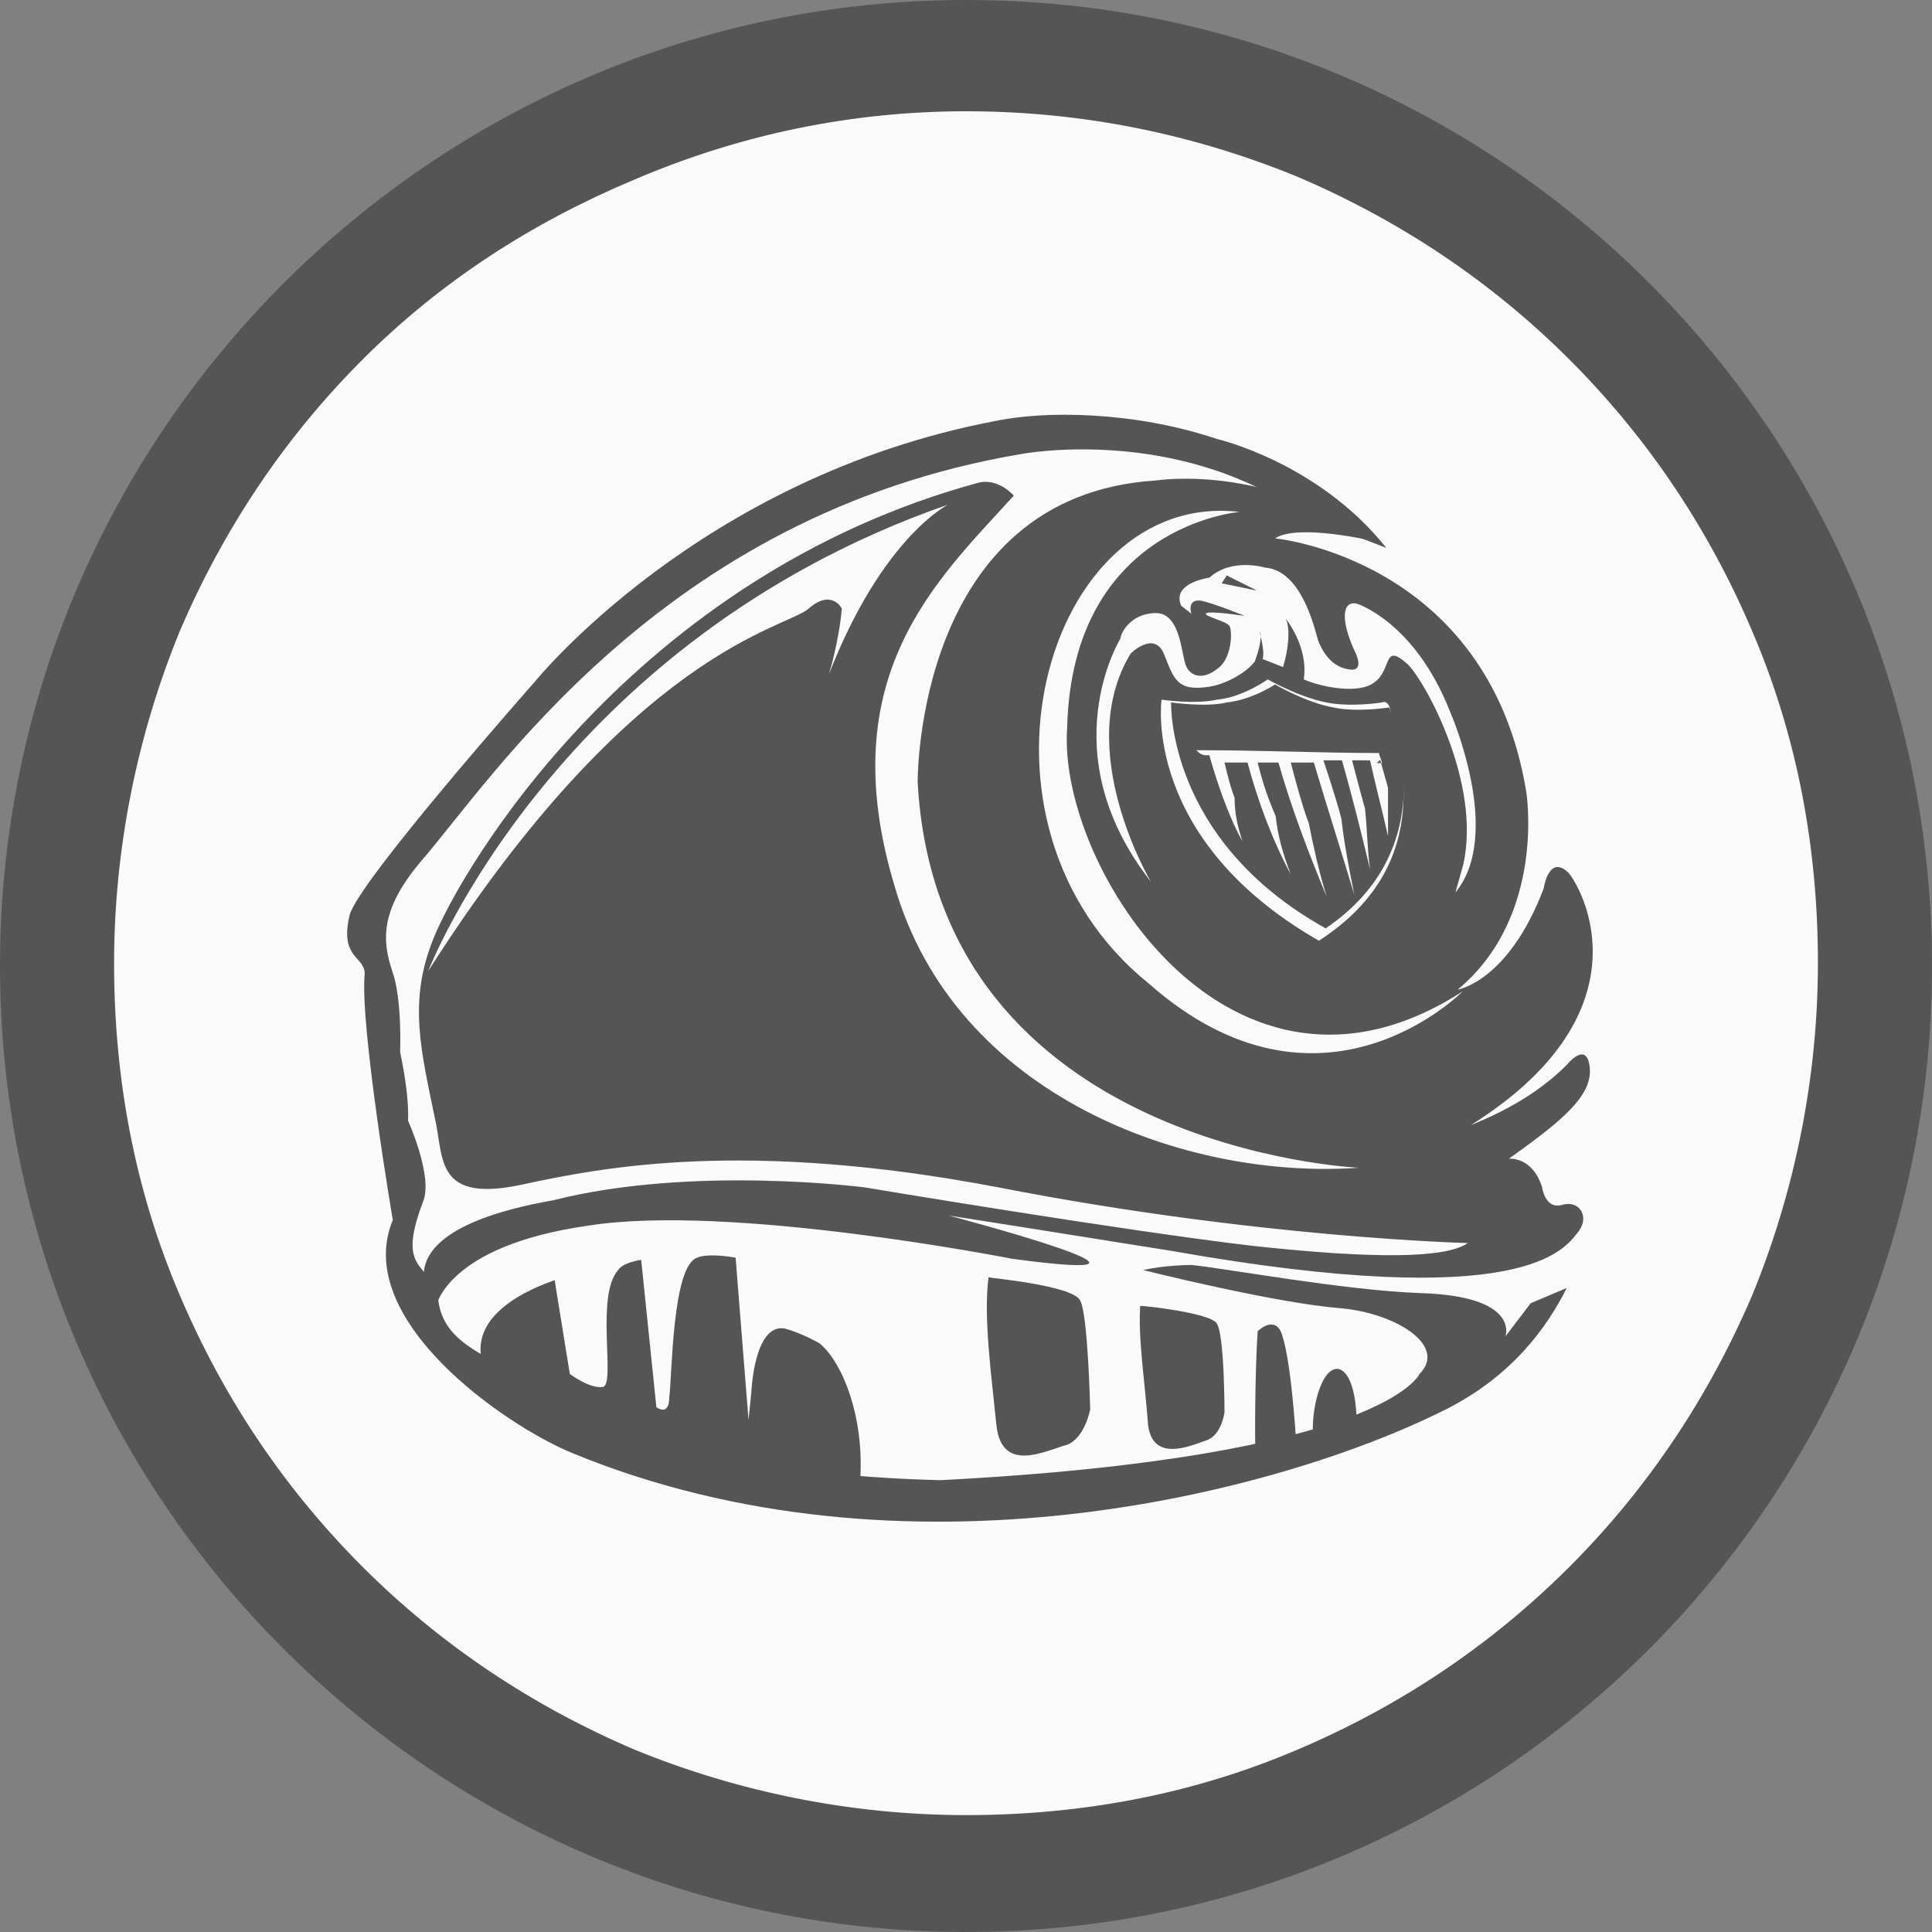
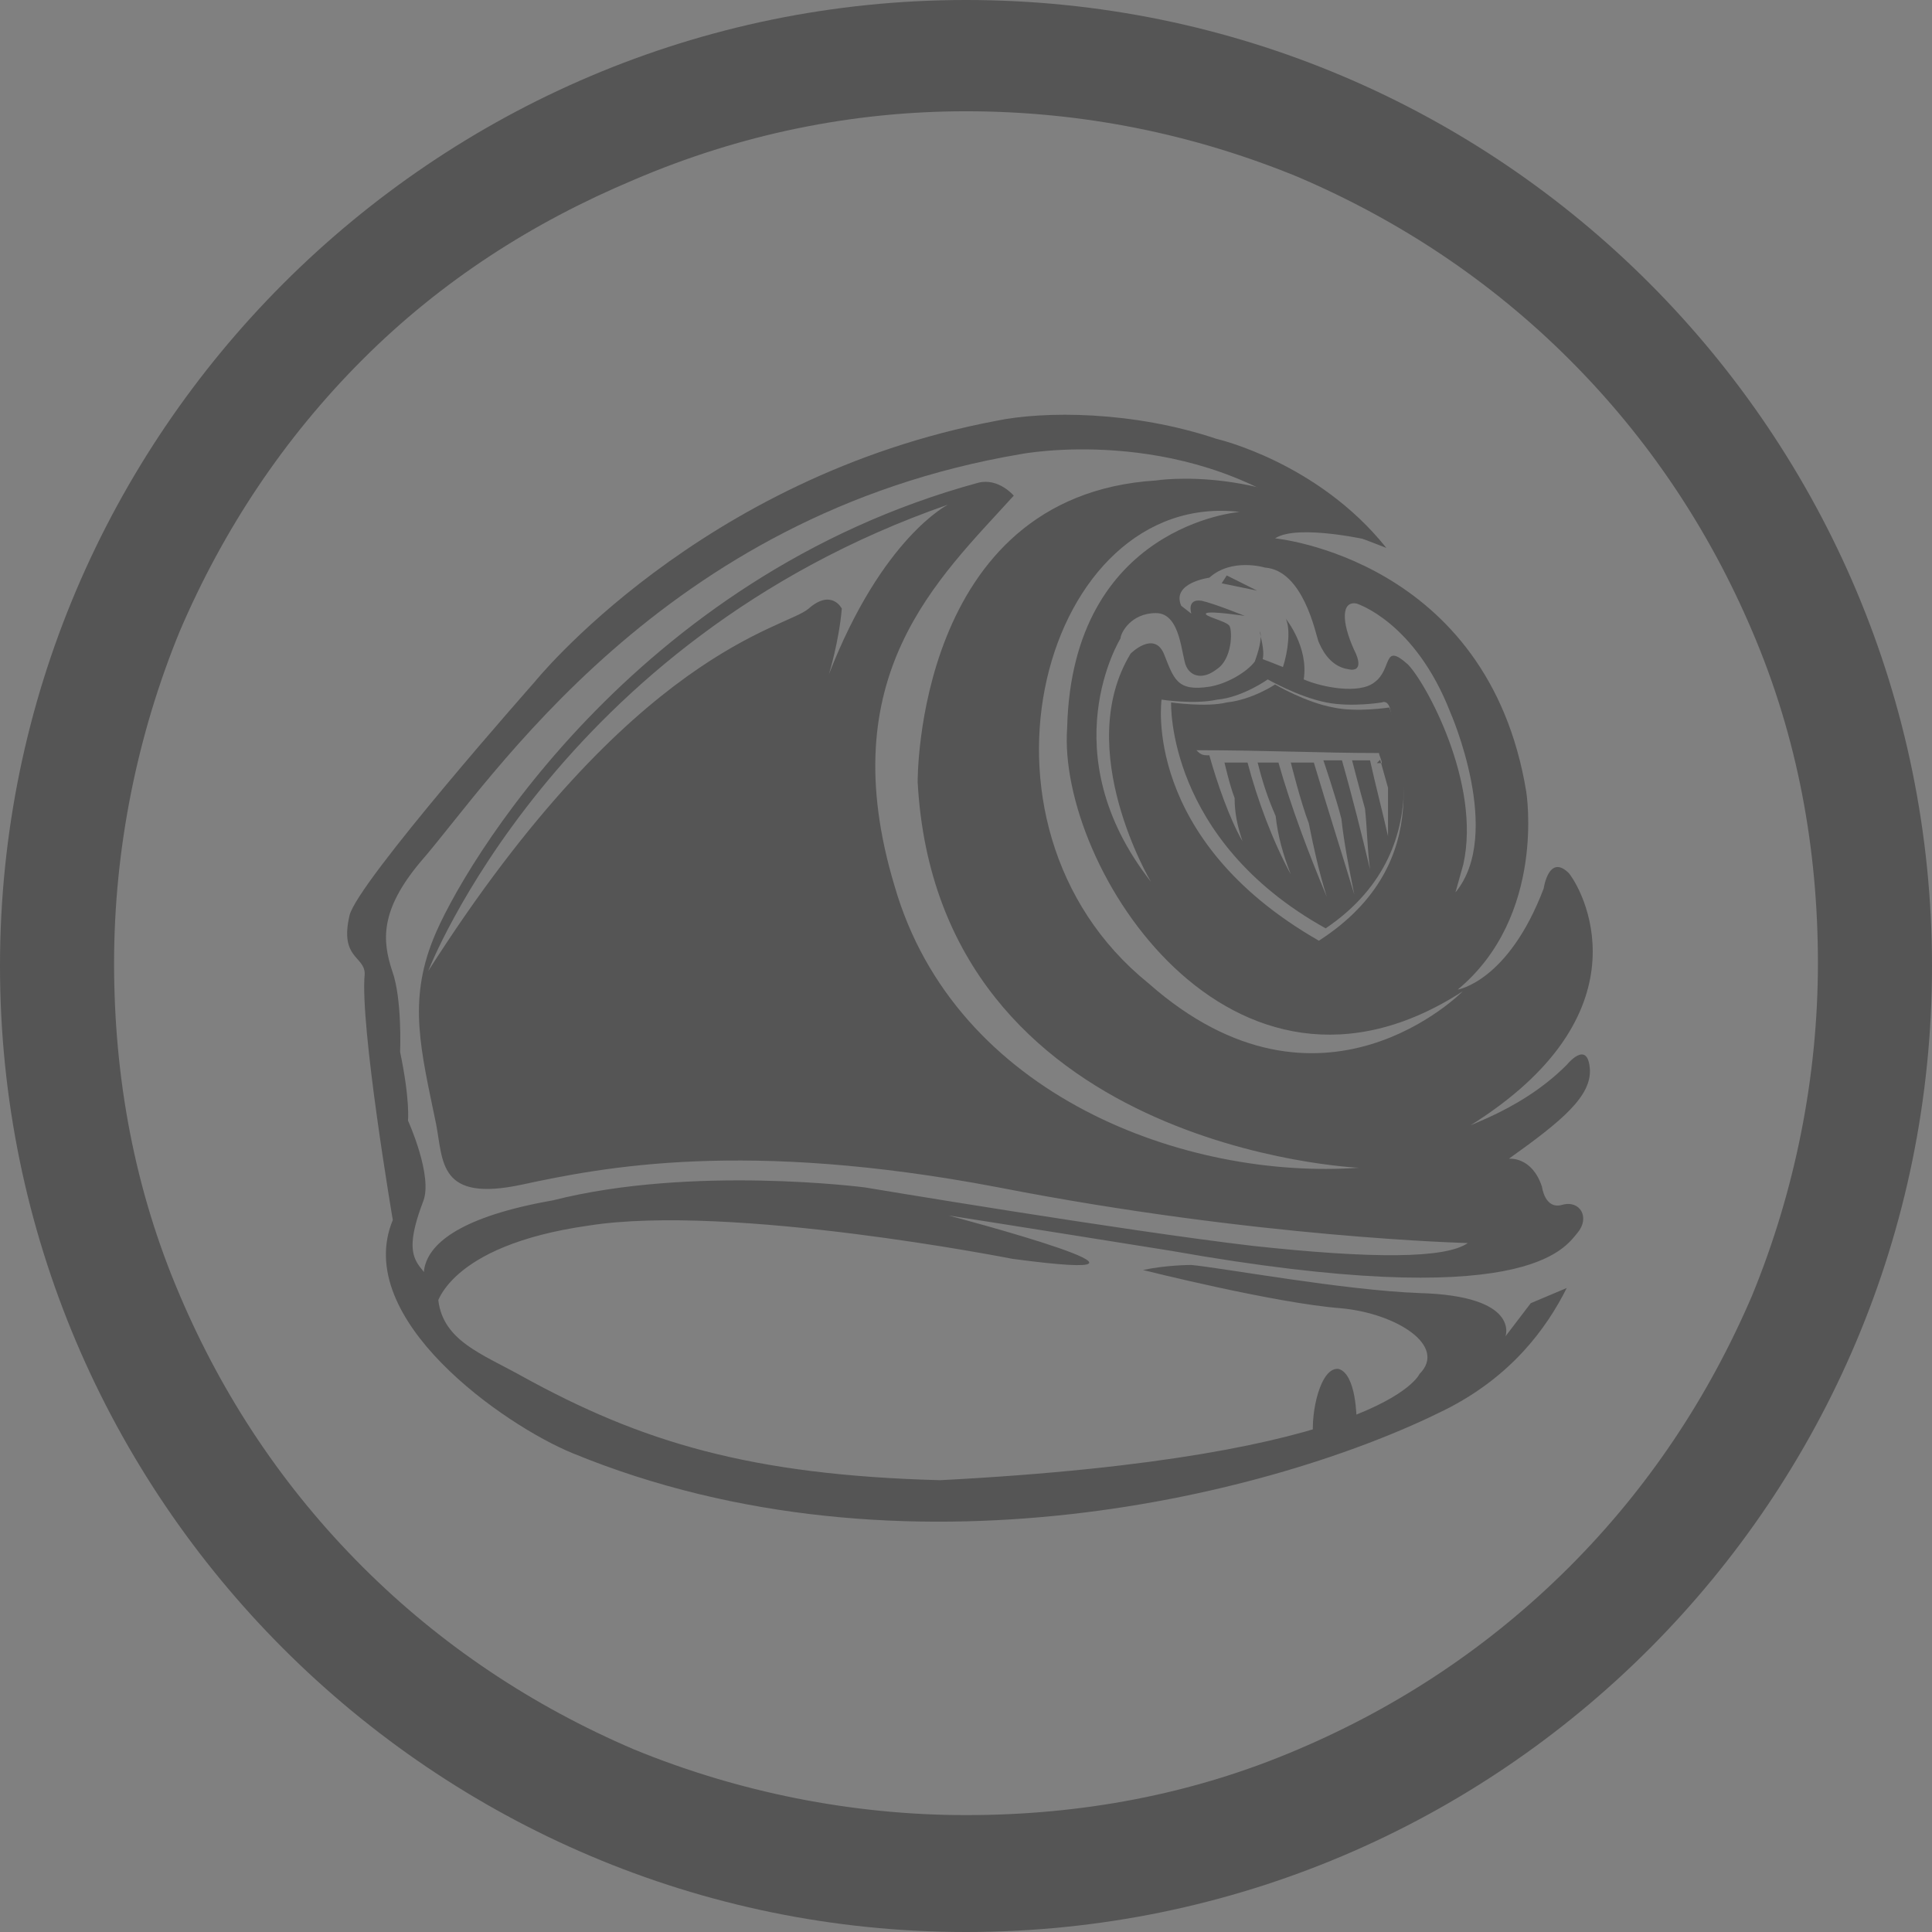
<svg xmlns="http://www.w3.org/2000/svg" version="1.1" id="Layer_1" x="0px" y="0px" viewBox="133.9 223.9 343.8 343.8" enable-background="new 133.9 223.9 343.8 343.8" xml:space="preserve">
  <rect x="133.9" y="223.9" width="343.8" height="343.8" fill="#808080" stroke="none" />
-   <path fill="#FAFAFA" d="M305.8,558.2c-43.3,0-83.9-16.7-114.6-47.4c-30.7-30.7-47.4-71.7-47.4-115.1s16.7-83.9,47.4-114.6  s71.3-47.4,114.6-47.4s83.9,16.7,114.6,47.4s47.4,71.3,47.4,114.6s-16.7,83.9-47.4,114.6C390.1,541.1,349.1,558.2,305.8,558.2z" />
  <path fill="#555555" d="M305.8,243.7c20.8,0,40.6,4.1,59.1,11.7c18,7.7,34.3,18.5,48.3,32.5c14,14,24.8,30.2,32.5,48.3  c8.1,18.9,11.7,38.8,11.7,59.1c0,20.3-4.1,40.6-11.7,59.1c-7.7,18-18.5,34.3-32.5,48.3c-14,14-30.2,24.8-48.3,32.5  c-18.9,8.1-38.8,11.7-59.1,11.7c-20.3,0-40.6-4.1-59.1-11.7c-18-7.7-34.3-18.5-48.3-32.5c-14-14-24.8-30.2-32.5-48.3  c-8.1-18.9-11.7-38.8-11.7-59.1c0-20.3,4.1-40.6,11.7-59.1c7.7-18,18.5-34.3,32.5-48.3c14-14,30.2-24.4,48.3-32  C265.6,247.8,285.5,243.7,305.8,243.7 M305.8,223.9c-94.7,0-171.9,77.2-171.9,171.9S211,567.7,305.8,567.7  c95.2,0,171.9-77.2,171.9-171.9S401,223.9,305.8,223.9L305.8,223.9z" />
  <g>
    <g>
      <path fill="#555555" d="M412.7,453.1c-3.6,7.2-9.9,15.8-21.7,21.7c-29.8,14.9-96.1,32-155.2,7.7c-12.2-5-39.3-23.9-32-41.5    c0,0-5.9-34.7-5-43.8c0-3.2-4.5-2.7-2.7-10.4c1.4-5.9,32.9-41.5,32.9-41.5l0,0c0,0,29.3-36.5,82.1-46.5c8.6-1.8,24.4-1.8,39.3,3.2    c0,0,18,4.1,30.2,19.4l-14-5.4c-23-16.7-51-11.3-51-11.3c-64.1,10.8-94.3,58.2-106.9,72.6c-7.2,8.6-6.8,14-5,19.4    c1.8,5,1.4,14.4,1.4,14.4c1.8,8.6,1.4,12.2,1.4,12.2s4.5,9.9,2.7,14.4c-5,13.1,1.4,10.4,2.7,17.6c0.9,7.2,7.7,9.5,14.9,13.5    c21.2,11.7,40.6,17.6,74.4,18.5c79-4.1,85.3-18.9,85.3-18.9c5-5-4.1-10.8-14-11.7c-11.7-0.9-35.2-6.8-35.2-6.8    c4.1-0.9,8.6-0.9,8.6-0.9c5.4,0.5,27.1,4.5,40.6,5c18,0.5,15.3,7.7,15.3,7.7l4.5-5.9L412.7,453.1z" />
-       <path fill="#555555" d="M350.4,459.4c1.4,1.8,1.4,15.8,1.4,15.8s-0.5,4.1-3.2,5s-9.5,4.1-10.4-2.7c-0.5-7.2-1.8-15.3-1.4-21.2    C337.4,456.2,349.5,457.6,350.4,459.4L350.4,459.4z" />
-       <path fill="#555555" d="M357.7,460.8c0,0,2.7-2.7,4.1,0c1.8,4.1,2.7,18.9,2.7,18.9s-5,3.2-7.2,1.4    C357.2,481,357.2,468.4,357.7,460.8L357.7,460.8z" />
      <path fill="#555555" d="M372.1,467.5c3.2,0.9,3.2,9,3.2,9c-0.9,1.4-7.7,3.2-7.7,3.2C367.1,475.2,368.9,467.1,372.1,467.5    L372.1,467.5z" />
-       <path fill="#555555" d="M286.8,489.2c0,0-35.2-2.3-62.3-16.7c-7.2-5.4-8.6-14.9,8.1-20.8l2.7,16.7c0,0,3.6,2.7,5.9,2.3    c2.3-0.5-1.4-16.2,2.7-20.8c0.9-1.4,4.1-1.8,4.1-1.8l2.7,26.2c0,0,2.3,1.8,2.3-1.8c0.5-3.6,0.5-23.5,5-24.8c0,0,1.4-0.9,6.8,0    l2.3,28.9l0.5-5c0,0,0.5-12.2,5.9-11.3c1.8,0.5,4.1,1.4,6.3,2.7C283.7,466.2,288.2,476.5,286.8,489.2L286.8,489.2z" />
-       <path fill="#555555" d="M326.1,455.3c1.4,2.3,1.8,19.4,1.8,19.4s-0.9,5-4.1,6.3c-3.6,0.9-11.7,5.4-12.6-3.6    c-0.9-9-2.3-18.9-1.4-26.2C309.8,451.3,324.7,452.6,326.1,455.3L326.1,455.3z" />
      <path fill="#555555" d="M412.7,413.4c0,0,3.6-4.5,4.1,0.5c0.5,5-5,9.5-14.4,16.2c0,0,4.1-0.5,5.9,5c0,0,0.5,4.1,3.6,3.2    c3.2-0.9,5,2.3,2.7,5c-2.3,2.7-9,14.4-72.2,3.2c0,0-33.8-5.4-39.7-6.3c0,0,47.8,12.6,11.3,7.7c0,0-50.1-9.9-75.4-5.9    c-25.3,3.6-27.1,14.4-27.1,14.4s-12.2-13.1,20.8-18.9c24.8-6.3,55.5-2.3,55.5-2.3s46,7.7,69,10.4c21.2,2.3,34.3,2.3,38.3-0.5    c0,0-37.4-0.9-83.5-9.9c-45.1-8.6-70.4-3.6-84.8-0.5c-14.9,3.2-14-4.1-15.3-10.8c-2.7-13.1-5-21.7-0.5-32.9    c5-12.6,35.6-64.5,97-81.2c3.6-0.9,6.3,2.3,6.3,2.3c-13.5,14.9-32.5,32-21.2,69.5c10.8,37.4,51.9,52.3,82.6,50.1    c0,0-74.9-3.2-78.5-68.6c0,0-0.5-51,42.4-53.7c0,0,19.9-3.2,38.8,10.8c0,0-13.5-3.2-17.6-0.5c0,0,37.9,3.6,44.7,45.1    c0,0,3.6,22.1-12.2,35.2c0,0,9-1.4,15.3-18c0,0,0.9-6.3,4.5-2.7c3.2,4.1,14,26.2-19.4,46C392.4,424.7,403.7,422.4,412.7,413.4    L412.7,413.4z M354.5,315c-34.7-4.1-51.4,55.5-16.2,83.9c30.7,27.1,55.9,1.4,55.9,1.4c-41.1,26.6-72.2-22.1-70.4-46.9    C324.7,317.3,354.5,315,354.5,315L354.5,315z M210.1,396.7c36.5-57.3,63.6-60.9,67.7-64.5c4.1-3.6,5.9,0,5.9,0    c-0.5,5.9-2.3,11.7-2.3,11.7c9.5-24.4,21.2-30.2,21.2-30.2C232.7,338,210.1,396.7,210.1,396.7L210.1,396.7z M392.9,382.7    c8.6-10.4-0.9-32-0.9-32c-6.3-16.2-16.7-19.4-16.7-19.4c-2.7-0.5-2.7,3.2-0.5,8.1c2.3,4.5-0.9,3.6-0.9,3.6c-3.6-0.5-5-4.1-5.4-5    c-0.5-1.4-2.7-12.6-9.5-13.1c0,0-5.9-1.8-9.9,1.8c0,0-6.8,0.9-5,5l1.8,1.4c0,0-0.9-2.7,1.8-2.3c2.3,0.5,7.7,2.7,7.7,2.7    s-5.9-0.9-6.8-0.5c-0.9,0.5,3.6,1.4,4.1,2.3c0.5,0.9,0.5,5.9-2.3,7.7c-2.3,1.8-4.5,1.4-5.4-0.5c-0.9-1.8-0.9-9.5-5.4-9.5    c-4.5,0-6.3,3.6-6.3,4.5c0,0-12.6,20.3,5.4,43.3c0,0-14-23.5-3.6-40.6c0,0,4.1-4.1,5.9,0c1.8,4.5,2.3,6.8,8.1,5.9    c3.2-0.5,6.8-2.7,8.1-4.5c0.5-1.4,1.4-4.1,0.9-5.4c0,0.9,0.9,3.2,0.5,5c1.4,0.5,2.3,0.9,3.6,1.4c0.9-2.7,1.4-6.8,0.5-8.6    c0,0,4.1,5,3.2,10.8c3.2,1.4,9.9,2.7,12.6,0.5c3.2-2.3,1.4-7.2,5.9-3.2c3.2,3.2,13.1,21.2,9.9,35.6L392.9,382.7L392.9,382.7z     M351.3,327.7l0.9-1.4l5.4,2.7L351.3,327.7L351.3,327.7z M359.5,344.8c0,0-4.5,3.2-9,3.6c-4.1,0.9-9.9,0-9.9,0s-3.6,24.8,28,42.9    c21.7-14,14-34.7,12.6-41.5c-0.5-1.4-1.4-0.9-1.4-0.9s-5.4,0.9-9.9,0C364.9,347.9,359.5,344.8,359.5,344.8L359.5,344.8z" />
      <path fill="#555555" d="M360.8,345.7c0,0,5.4,3.2,10.4,4.1c4.1,0.9,9.9,0,9.9,0s10.8,24.4-11.3,39.3    c-28.4-15.8-27.5-40.2-27.5-40.2s6.3,0.9,9.9,0C356.8,348.4,360.8,345.7,360.8,345.7L360.8,345.7z M378.9,359.7c0.5,0,0.9,0,0.9,0    c0-0.5-0.5-1.4-0.5-1.8l0,0c-10.4,0-20.3-0.5-32.5-0.5c0.5,0.5,0.9,0.9,1.8,0.9h0.5c1.4,5,3.6,11.3,5.9,15.3    c-0.9-2.7-1.4-5-1.4-7.7c-0.9-2.3-1.8-6.3-1.8-6.3h0.5c0.9,0,1.8,0,2.7,0h0.9c1.8,6.8,4.5,14,7.7,19.9c-1.4-3.6-2.3-6.8-2.7-10.4    c-1.4-3.2-2.3-5.9-3.2-9.5h0.9c0.9,0,1.8,0,2.3,0h0.5c2.3,8.1,5.4,16.2,8.6,23.9c-1.4-4.5-2.3-8.6-3.2-13.1    c-1.4-3.6-3.2-10.8-3.2-10.8h0.9c0.9,0,1.4,0,2.3,0h0.9c2.3,7.7,5,16.2,7.2,23.5c-0.9-4.5-1.8-9-2.3-13.5    c-0.9-3.6-3.2-10.4-3.2-10.4h0.5c0.9,0,1.4,0,2.3,0h0.5c1.8,6.3,3.6,13.5,5,19.4c-0.5-3.6-0.5-7.2-0.9-10.8    c-0.9-3.2-2.3-8.6-2.3-8.6h0.9c0.5,0,1.4,0,1.8,0h0.5c0.9,4.1,2.3,9.5,3.2,13.5c0-2.7,0-5.9,0-8.6c-0.5-1.8-1.4-5-1.4-5" />
    </g>
  </g>
</svg>